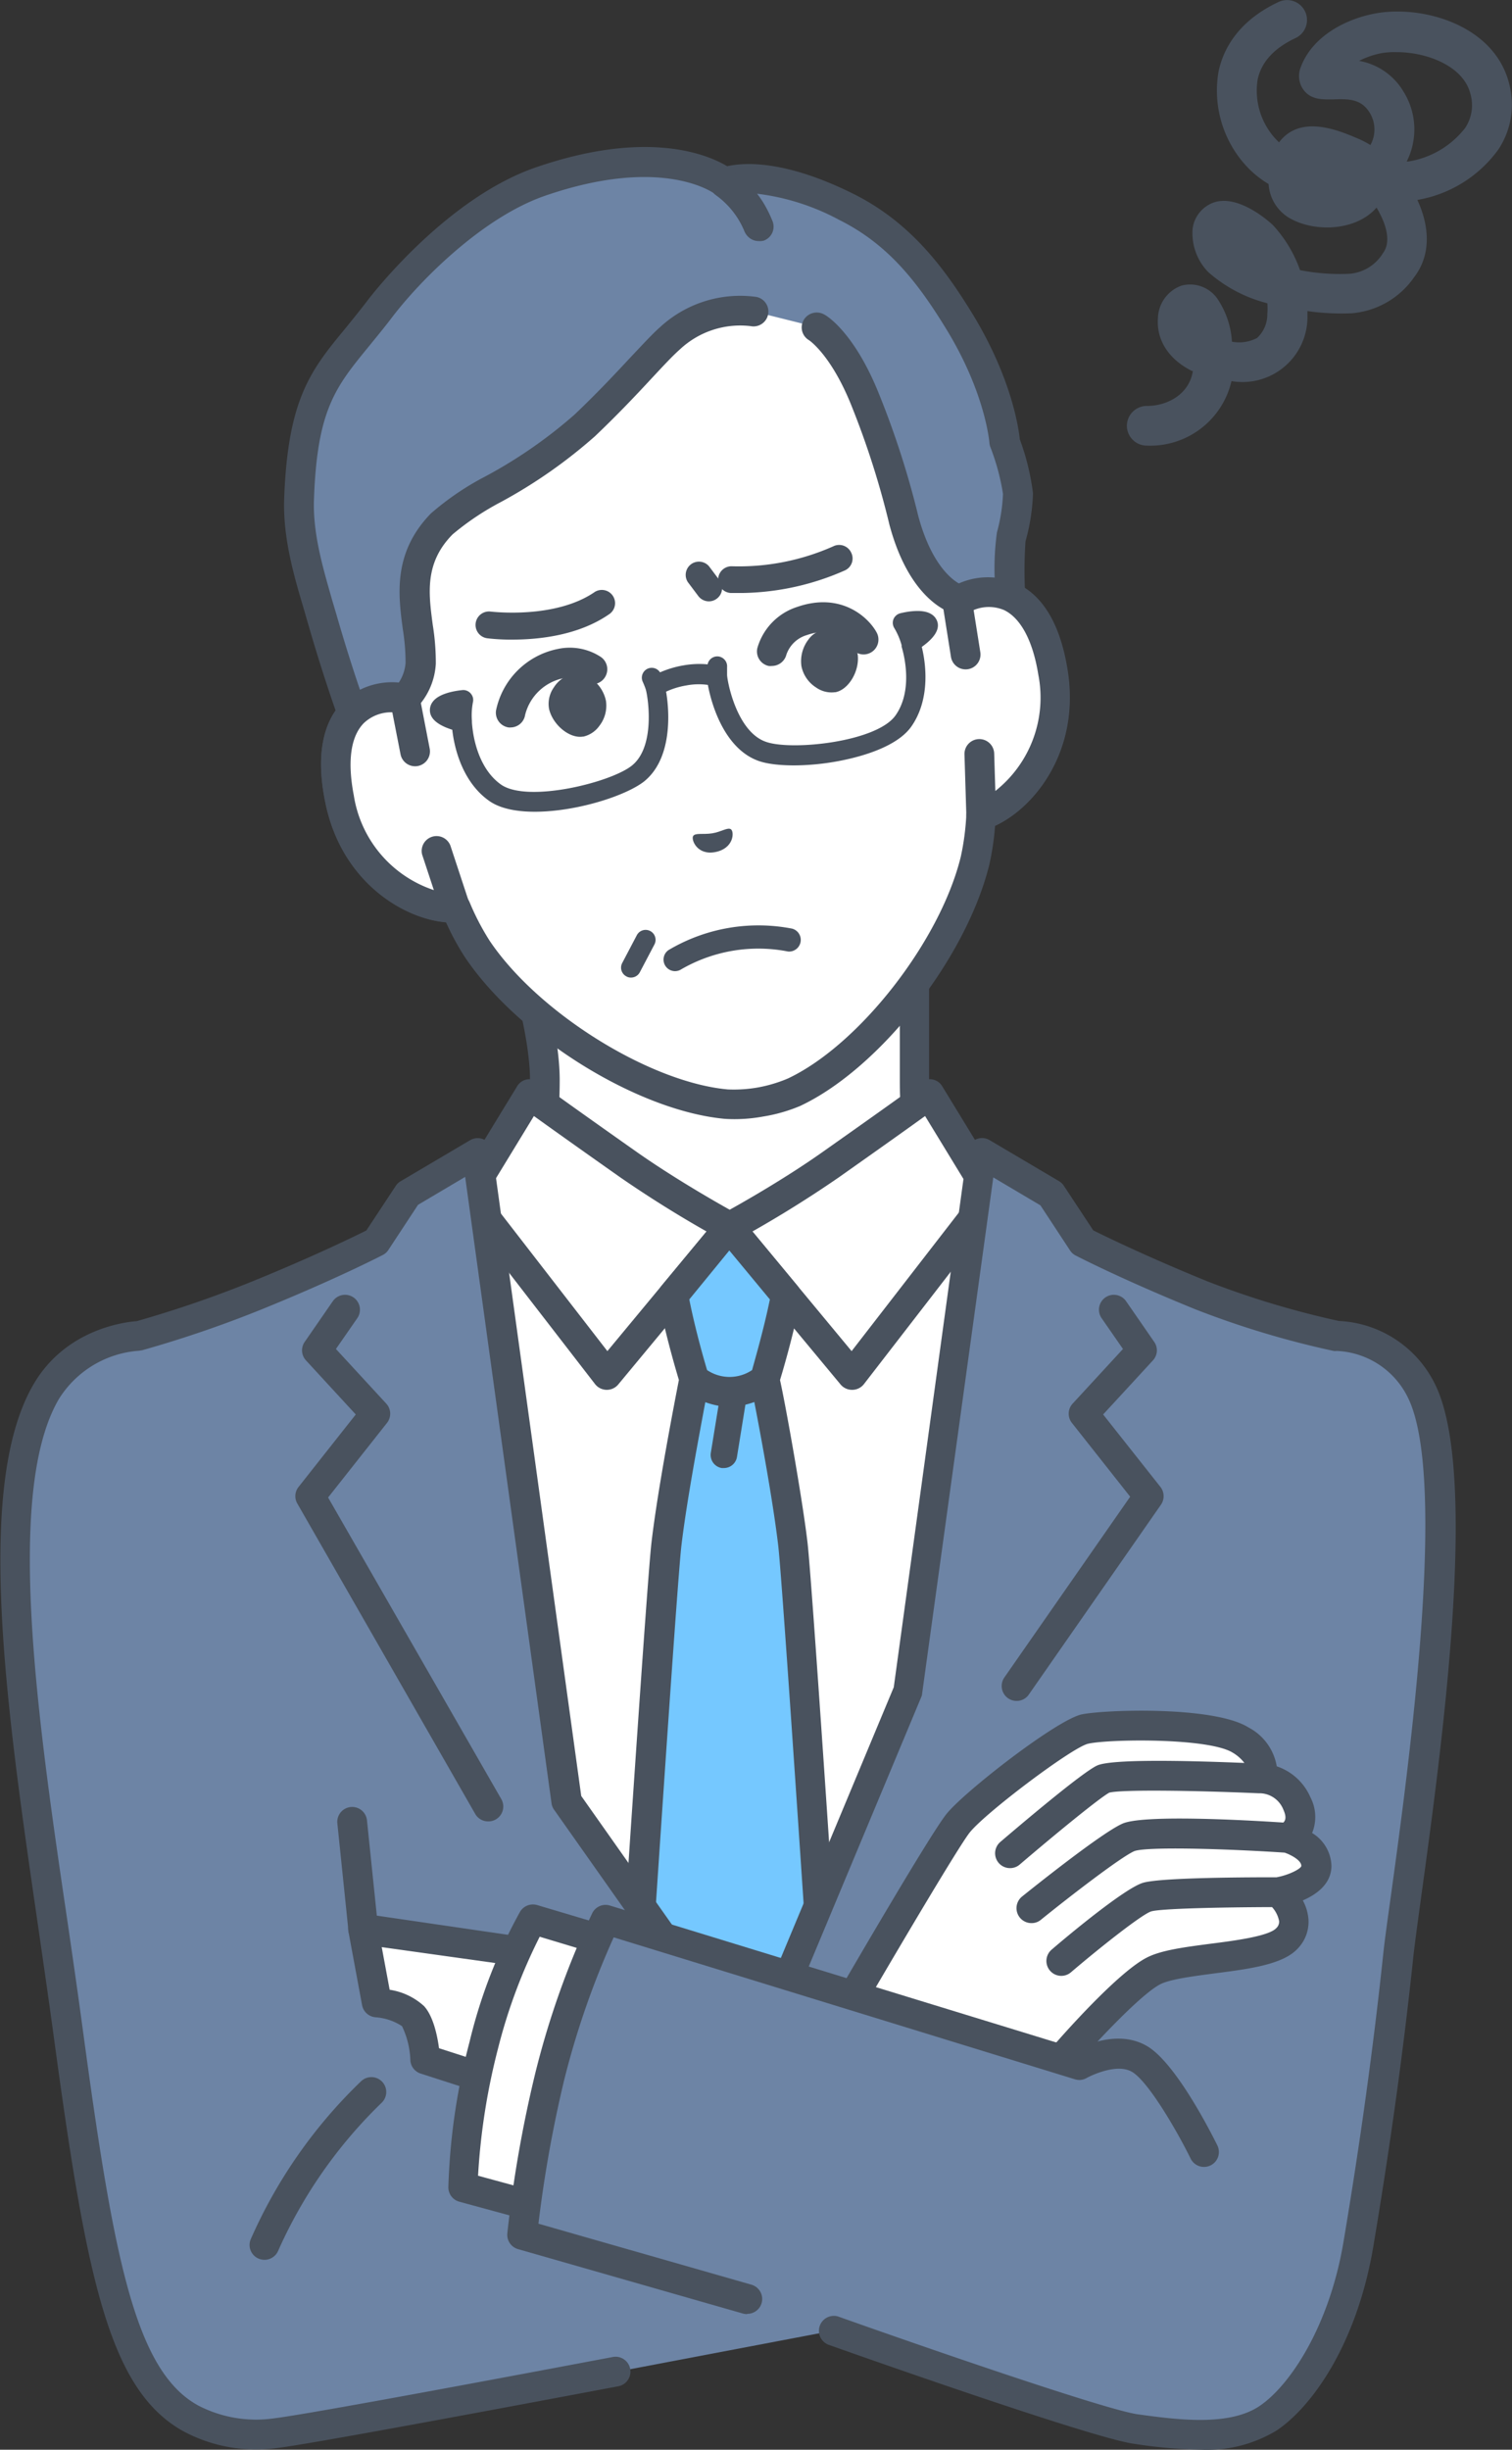
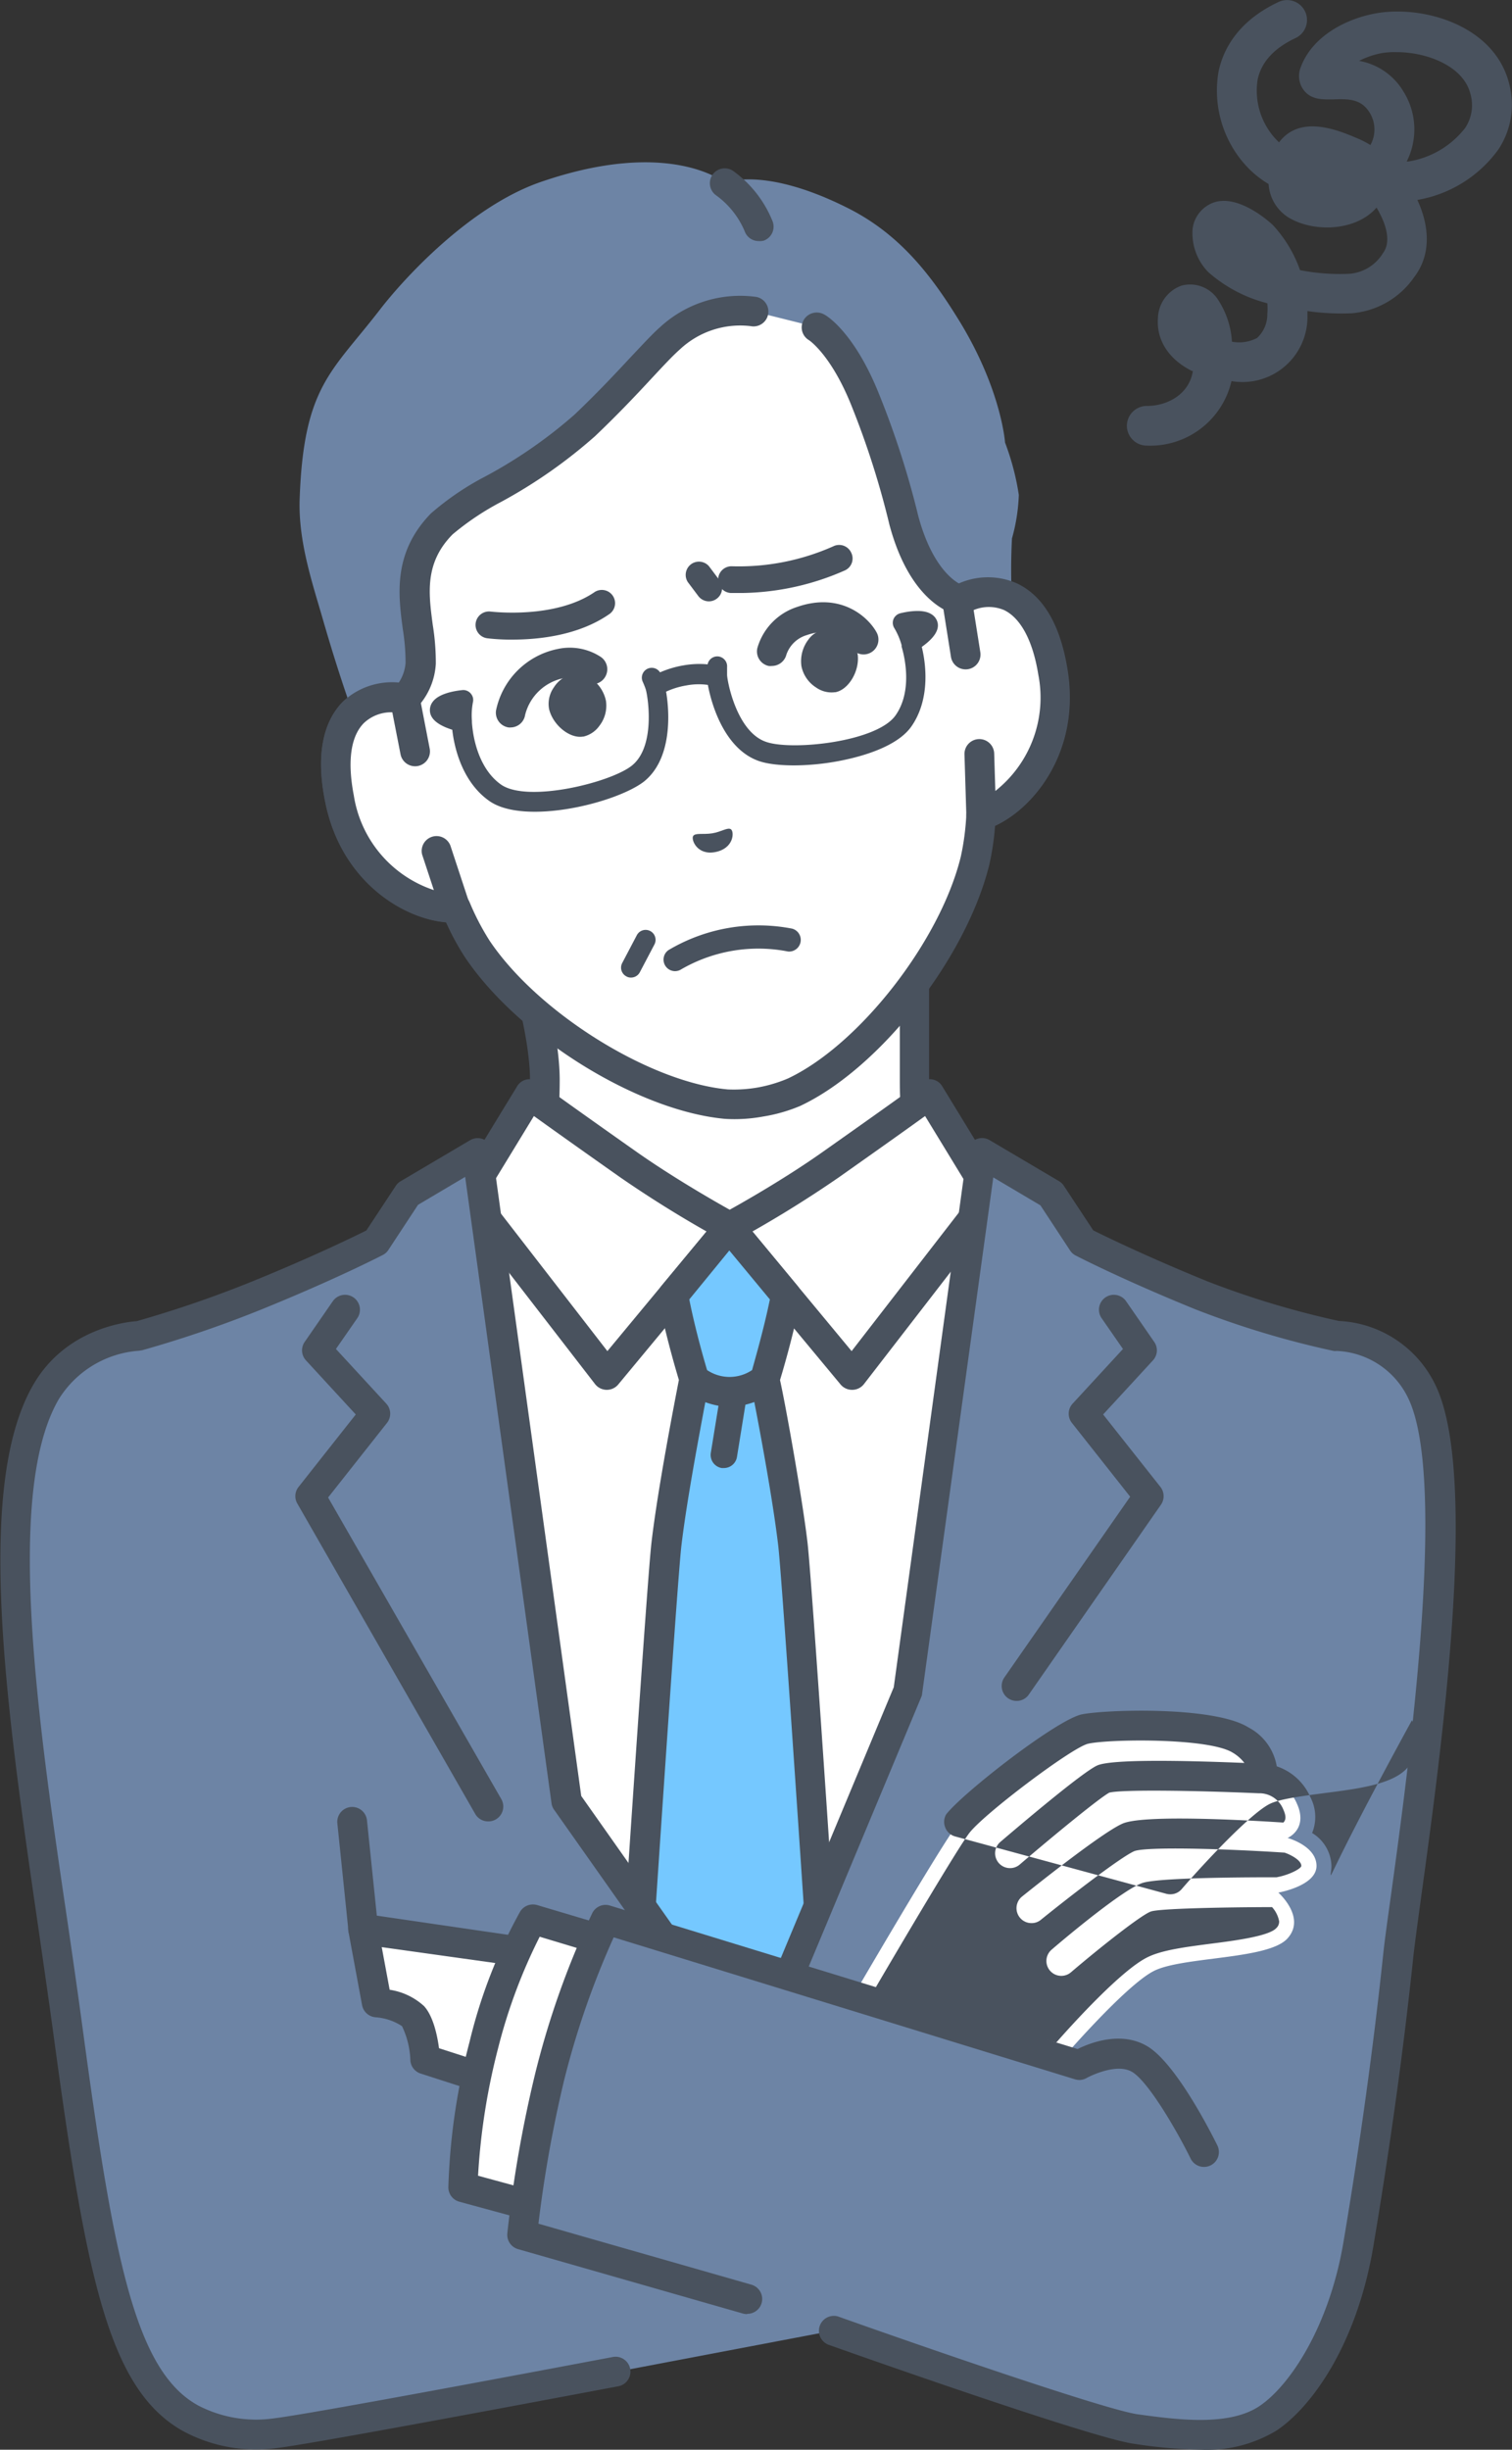
<svg xmlns="http://www.w3.org/2000/svg" width="170" height="275.3" viewBox="0 0 170 275.3">
  <rect x="0" y="0" width="170" height="275.3" fill="#333333" stroke="none" />
  <defs>
    <style>
			.cls-1{fill:#fff;}.cls-2{fill:#49525e;}.cls-3{fill:#75c8ff;}.cls-4{fill:#6d84a5;}
		</style>
  </defs>
  <g id="man">
    <path class="cls-1" d="M723.93,1715.88c-4-4.18-6.12-7.71-6.12-16.4v-17.17L697,1693.47l-24.51-11.16s3.72,10.46,3.72,17.17c0,8.69-2.15,12.22-6.12,16.4-3.17,3.35-17.84,11.43-17.84,11.43l29.34,27.82h30.82l29.34-27.82S727.1,1719.23,723.93,1715.88Z" transform="translate(-615 -1578.04)" />
    <path class="cls-2" d="M712.43,1756.81a1.67,1.67,0,0,1-1.15-2.89L739,1727.66c-4.26-2.4-13.61-7.84-16.25-10.63-4.37-4.6-6.58-8.58-6.58-17.55v-14.37l-18.33,9.83a1.64,1.64,0,0,1-1.48,0l-21.06-9.58c1.12,3.74,2.63,9.62,2.63,14.07,0,9-2.21,13-6.57,17.55-2.64,2.79-12,8.23-16.25,10.63l27.68,26.26a1.67,1.67,0,1,1-2.3,2.43l-29.34-27.83a1.68,1.68,0,0,1-.51-1.42,1.7,1.7,0,0,1,.86-1.26c4-2.21,15-8.52,17.43-11.11,3.91-4.13,5.66-7.31,5.66-15.25,0-6.34-3.59-16.5-3.62-16.61a1.67,1.67,0,0,1,2.27-2.08L697,1691.6,717,1680.84a1.67,1.67,0,0,1,2.46,1.47v17.17c0,7.94,1.75,11.12,5.66,15.25,2.46,2.59,13.42,8.9,17.43,11.11a1.7,1.7,0,0,1,.86,1.26,1.65,1.65,0,0,1-.51,1.42l-29.34,27.83A1.65,1.65,0,0,1,712.43,1756.81Z" transform="translate(-615 -1578.04)" />
    <path class="cls-1" d="M666.52,1711.7l2.56-1.7,5.47-9s1.78,1.34,11.16,8a128.06,128.06,0,0,0,11.31,7h0a128.06,128.06,0,0,0,11.31-7c9.38-6.61,11.16-8,11.16-8l5.47,9,2.56,1.7,4.23,4.17L725,1754.25l-15.47,70H684.55l-15.47-70-6.79-38.38Z" transform="translate(-615 -1578.04)" />
    <path class="cls-2" d="M709.49,1825.87H684.55a1.68,1.68,0,0,1-1.63-1.31l-15.47-70s0,0,0-.07l-6.79-38.38a1.68,1.68,0,0,1,.47-1.48l4.24-4.17a1.64,1.64,0,0,1,.25-.21l2.25-1.49,5.27-8.64a1.61,1.61,0,0,1,1.11-.77,1.68,1.68,0,0,1,1.32.3s1.91,1.43,11.12,7.92c4,2.8,8.54,5.41,10.35,6.42,1.81-1,6.38-3.62,10.35-6.42,9.21-6.49,11.1-7.91,11.12-7.92a1.68,1.68,0,0,1,1.32-.3,1.61,1.61,0,0,1,1.11.77l5.28,8.64,2.24,1.49a1.27,1.27,0,0,1,.25.21l4.24,4.17a1.66,1.66,0,0,1,.47,1.48l-6.79,38.38s0,0,0,.07l-15.47,70A1.68,1.68,0,0,1,709.49,1825.87Zm-23.59-3.35h22.24l15.18-68.6,6.63-37.48-3.49-3.44-2.43-1.61a1.66,1.66,0,0,1-.5-.52l-4.52-7.41c-1.49,1.08-4.37,3.13-9.71,6.9a131,131,0,0,1-11.49,7.07,1.7,1.7,0,0,1-1.58,0,129.94,129.94,0,0,1-11.48-7.07c-5.35-3.77-8.22-5.82-9.72-6.9l-4.52,7.41a1.66,1.66,0,0,1-.5.52l-2.43,1.61-3.49,3.44,6.63,37.48Z" transform="translate(-615 -1578.04)" />
    <path class="cls-2" d="M710.8,1734.23a1.68,1.68,0,0,1-1.29-.6L697,1718.57l-12.49,15.06a1.67,1.67,0,0,1-1.32.6,1.68,1.68,0,0,1-1.29-.65l-16-20.7a1.67,1.67,0,0,1,2.64-2.05l14.75,19.05,12.44-15a1.67,1.67,0,0,1,2.58,0l12.44,15,14.75-19.05a1.67,1.67,0,0,1,2.64,2.05l-16,20.7a1.67,1.67,0,0,1-1.29.65Z" transform="translate(-615 -1578.04)" />
    <path class="cls-3" d="M704.13,1751.57c-.81-6.88-3.14-18.54-3.14-18.54s1.53-4.92,2.39-9.42l-6.29-7.58L697,1716l-.07.08-6.29,7.58c.86,4.5,2.4,9.42,2.4,9.42s-2.34,11.66-3.15,18.54c-.47,4-2.86,39.92-4.79,69.32-1.39,21.2,25.19,21.21,23.8,0C707,1791.5,704.6,1755.57,704.13,1751.57Z" transform="translate(-615 -1578.04)" />
    <path class="cls-2" d="M710.59,1820.79c-1.93-29.44-4.33-65.38-4.8-69.41-.54-4.64-2.4-15.15-3.09-18.25.39-1.27,1.58-5.35,2.32-9.2a1.71,1.71,0,0,0-.35-1.38l-6.29-7.59-.06-.07-.08-.08a1.66,1.66,0,0,0-1.22-.53h0a1.67,1.67,0,0,0-1.22.53l-.08.08-.06.07-6.29,7.59a1.71,1.71,0,0,0-.35,1.38c.73,3.83,1.92,7.9,2.31,9.19-.42,2.17-2.36,12.1-3.08,18.26-.47,4-2.87,40-4.8,69.4-.46,7.11,2,12.88,6.9,15.82a12.79,12.79,0,0,0,13.35,0C708.54,1833.66,711.06,1827.9,710.59,1820.79ZM697,1718.57l4.56,5.5c-.67,3.28-1.65,6.66-2,7.94a4.54,4.54,0,0,1-5.06,0c-.38-1.27-1.35-4.66-2-7.94ZM702,1833.74a9.49,9.49,0,0,1-9.88,0c-3.74-2.27-5.67-6.92-5.29-12.74,2.76-42.16,4.42-66.1,4.78-69.23.59-5,2-12.44,2.69-16.15a9.33,9.33,0,0,0,1.48.4l-.86,5.29a1.49,1.49,0,0,0,1.23,1.71l.24,0a1.49,1.49,0,0,0,1.47-1.25l.95-5.87a8.61,8.61,0,0,0,1-.3c.72,3.71,2.11,11.21,2.69,16.15h0c.36,3.13,2,27.07,4.78,69.24C707.63,1826.83,705.71,1831.47,702,1833.74Z" transform="translate(-615 -1578.04)" />
    <path class="cls-4" d="M765.29,1728.18a101.6,101.6,0,0,1-15.24-4.58c-8.28-3.37-13.33-6-13.33-6l-3.55-5.41-7.81-4.61-8.29,60.48L697,1816.13l-4.25-15.74-14-19.91-10.05-72.88-7.81,4.61-3.55,5.41s-5.05,2.61-13.33,6a129.56,129.56,0,0,1-13.38,4.58h0s-6.89.2-10.44,6.28c-7.49,12.84-1.12,45.57,2.43,71.78s5.95,39.19,13.76,43.57h0a15.46,15.46,0,0,0,9.63,1.68c3.49-.42,22.13-3.88,38.18-6.9l24.48-4.65S738,1850.37,742.7,1851s10.86,1.47,14.84-1.19,8.51-9.76,10.16-19.54c2.2-13.07,3.58-23.82,4.49-32.45s8.27-51.75,2.65-63.38A11.05,11.05,0,0,0,765.29,1728.18Z" transform="translate(-615 -1578.04)" />
    <path class="cls-2" d="M749.93,1853.34a54.56,54.56,0,0,1-7.46-.67c-4.83-.66-33.18-10.72-34.38-11.15a1.68,1.68,0,0,1,1.12-3.16c8.11,2.89,30,10.49,33.71,11,4.31.59,10.22,1.4,13.68-.92s7.86-9,9.45-18.43c1.89-11.23,3.39-22.11,4.47-32.35.15-1.45.48-3.82.9-6.83,1.91-13.88,6.38-46.39,1.92-55.64a9.34,9.34,0,0,0-8.05-5.33,1.32,1.32,0,0,1-.34,0,101.81,101.81,0,0,1-15.53-4.67c-8.26-3.36-13.26-5.94-13.47-6.05a1.62,1.62,0,0,1-.63-.56l-3.34-5.08-5.3-3.14-8,58a1.19,1.19,0,0,1-.11.42l-20.05,48a1.65,1.65,0,0,1-1.54,1c-1.28,0-1.56-1-1.8-1.91l-4-14.77-13.88-19.68a1.61,1.61,0,0,1-.29-.73l-9.71-70.39-5.3,3.14-3.34,5.08a1.62,1.62,0,0,1-.63.56c-.21.11-5.21,2.69-13.47,6.05a130.08,130.08,0,0,1-13.57,4.65l-.38.06a11.56,11.56,0,0,0-9,5.44c-6.1,10.46-2.36,36.17,1,58.85.6,4.12,1.16,8,1.68,11.86,3.49,25.82,5.9,38.41,12.92,42.34l.09.05a14.15,14.15,0,0,0,8.53,1.43c2.76-.33,15.93-2.71,38.07-6.89a1.67,1.67,0,1,1,.62,3.29c-15.49,2.92-34.71,6.49-38.28,6.93a17.3,17.3,0,0,1-10.69-1.91c-8.35-4.7-10.85-17.27-14.57-44.79-.52-3.83-1.09-7.71-1.68-11.83-3.55-24.36-7.22-49.55-.53-61,3.63-6.23,10.29-7,11.61-7.1a127.89,127.89,0,0,0,13-4.47c6.83-2.78,11.49-5.06,12.81-5.72l3.3-5a1.64,1.64,0,0,1,.55-.53l7.81-4.61a1.66,1.66,0,0,1,2.5,1.21l10,72.48,13.81,19.58a1.72,1.72,0,0,1,.25.53l3,11,18.08-43.33,8.27-60.27a1.64,1.64,0,0,1,.93-1.28,1.67,1.67,0,0,1,1.58.07l7.8,4.61a1.64,1.64,0,0,1,.55.53l3.3,5c1.32.66,6,2.94,12.81,5.72a99.53,99.53,0,0,0,14.8,4.46,12.7,12.7,0,0,1,10.87,7.22c4.91,10.17.66,41-1.62,57.56-.41,3-.73,5.33-.88,6.72-1.08,10.3-2.6,21.26-4.5,32.55-1.88,11.11-7,18.07-10.88,20.65A15.17,15.17,0,0,1,749.93,1853.34Z" transform="translate(-615 -1578.04)" />
    <path class="cls-2" d="M729.34,1769.19a1.7,1.7,0,0,1-1-.3,1.68,1.68,0,0,1-.42-2.33l14.15-20.32-6.55-8.29a1.67,1.67,0,0,1,.08-2.17l5.66-6.14-2.4-3.46a1.67,1.67,0,1,1,2.75-1.91l3.16,4.57a1.66,1.66,0,0,1-.14,2.08l-5.6,6.08,6.44,8.14a1.68,1.68,0,0,1,.06,2l-14.86,21.34A1.65,1.65,0,0,1,729.34,1769.19Z" transform="translate(-615 -1578.04)" />
    <path class="cls-2" d="M669.88,1782.73a1.67,1.67,0,0,1-1.45-.84l-20-34.88a1.66,1.66,0,0,1,.14-1.87L655,1737l-5.6-6.08a1.66,1.66,0,0,1-.14-2.08l3.16-4.57a1.67,1.67,0,1,1,2.75,1.91l-2.4,3.46,5.66,6.14a1.67,1.67,0,0,1,.08,2.17l-6.62,8.38,19.47,33.89a1.67,1.67,0,0,1-.62,2.29A1.64,1.64,0,0,1,669.88,1782.73Z" transform="translate(-615 -1578.04)" />
    <path class="cls-2" d="M655.84,1796.55a1.68,1.68,0,0,1-1.66-1.5l-1.25-12.1a1.67,1.67,0,0,1,3.33-.34l1.25,12.09a1.67,1.67,0,0,1-1.49,1.84Z" transform="translate(-615 -1578.04)" />
-     <path class="cls-2" d="M644.73,1832a1.75,1.75,0,0,1-.62-.12,1.67,1.67,0,0,1-.93-2.17,55.66,55.66,0,0,1,12.42-17.78,1.67,1.67,0,1,1,2.31,2.42,53.14,53.14,0,0,0-11.62,16.6A1.68,1.68,0,0,1,644.73,1832Z" transform="translate(-615 -1578.04)" />
    <path class="cls-1" d="M675.47,1797.63l-4,14.63-8.63-2.78s-.27-3.66-1.37-4.87-4.06-1.48-4.06-1.48l-1.53-8.25Z" transform="translate(-615 -1578.04)" />
    <path class="cls-2" d="M671.44,1813.93a1.81,1.81,0,0,1-.51-.08l-8.63-2.78a1.67,1.67,0,0,1-1.16-1.47,9.61,9.61,0,0,0-.94-3.86,6.25,6.25,0,0,0-3-1,1.68,1.68,0,0,1-1.49-1.36l-1.53-8.25a1.68,1.68,0,0,1,1.88-2L675.7,1796a1.66,1.66,0,0,1,1.17.73,1.7,1.7,0,0,1,.21,1.37l-4,14.62a1.67,1.67,0,0,1-.81,1A1.72,1.72,0,0,1,671.44,1813.93Zm-7.08-5.71,5.93,1.91,3.06-11.11-15.43-2.16.89,4.79a7.33,7.33,0,0,1,3.87,1.84C663.71,1804.62,664.17,1806.79,664.36,1808.22Z" transform="translate(-615 -1578.04)" />
    <path class="cls-1" d="M710.55,1803s10.33-17.74,12.15-20,11.9-10.09,14.27-10.64,14.18-.85,17.51,1.24,2.26,4.33,2.26,4.33a4.61,4.61,0,0,1,4.08,2.81c1.29,2.86-1.05,3.85-1.05,3.85s3.25.88,3.25,3.14-4.29,3-4.29,3,3.19,2.81,1,5.18-11.79,2-15,3.63-10.41,10-10.41,10Z" transform="translate(-615 -1578.04)" />
-     <path class="cls-2" d="M764.7,1787.71a4.47,4.47,0,0,0-2.18-3.68,1.54,1.54,0,0,0,.08-.19,4.77,4.77,0,0,0-.26-3.81,6.3,6.3,0,0,0-3.79-3.49,6.07,6.07,0,0,0-3.18-4.37c-3.88-2.44-16.27-2-18.78-1.46-2.88.67-13.27,8.76-15.21,11.23s-11.21,18.42-12.27,20.25a1.68,1.68,0,0,0-.1,1.48,1.65,1.65,0,0,0,1.11,1l23.76,6.45a1.7,1.7,0,0,0,.44.05,1.65,1.65,0,0,0,1.27-.58c2.71-3.14,7.79-8.52,9.89-9.57,1.12-.56,3.62-.88,6-1.2,4-.51,7.76-1,9.42-2.79a4.33,4.33,0,0,0,1.22-3.22,5.27,5.27,0,0,0-.64-2.2C763.05,1790.93,764.7,1789.74,764.7,1787.71Zm-6.13,1.3c-2.49,0-13,0-15.06.62s-8.41,5.91-10.28,7.52a1.67,1.67,0,1,0,2.19,2.53c3.52-3,8-6.51,9-6.83s7.6-.47,13.6-.49a3.24,3.24,0,0,1,.8,1.6,1,1,0,0,1-.33.77c-.84.91-4.79,1.42-7.4,1.75-2.82.37-5.48.71-7.1,1.53-2.9,1.44-8.26,7.33-10.24,9.58L713.1,1802c3.38-5.77,9.64-16.36,10.91-18,1.75-2.22,11.59-9.63,13.34-10,2.25-.52,13.5-.69,16.24,1a4.54,4.54,0,0,1,1.32,1.16c-7.09-.29-15-.43-16.56.29-1.72.8-8.76,6.78-10.88,8.59a1.67,1.67,0,0,0,1.09,2.94,1.65,1.65,0,0,0,1.09-.4c4.19-3.58,9.05-7.54,10.07-8.08,1.36-.36,9.54-.25,16.8.07h.23a2.9,2.9,0,0,1,2.54,1.83c.31.68.32,1.16,0,1.46-4.28-.28-15.69-.91-18.06.11s-10.4,7.47-11.3,8.19a1.68,1.68,0,0,0,1.06,3,1.62,1.62,0,0,0,1.05-.38c3.25-2.63,9-7.06,10.5-7.71,1.32-.5,9.75-.3,16.89.17.71.24,1.88.86,1.88,1.48C761.35,1788,760,1788.74,758.57,1789Z" transform="translate(-615 -1578.04)" />
+     <path class="cls-2" d="M764.7,1787.71a4.47,4.47,0,0,0-2.18-3.68,1.54,1.54,0,0,0,.08-.19,4.77,4.77,0,0,0-.26-3.81,6.3,6.3,0,0,0-3.79-3.49,6.07,6.07,0,0,0-3.18-4.37c-3.88-2.44-16.27-2-18.78-1.46-2.88.67-13.27,8.76-15.21,11.23a1.68,1.68,0,0,0-.1,1.48,1.65,1.65,0,0,0,1.11,1l23.76,6.45a1.7,1.7,0,0,0,.44.05,1.65,1.65,0,0,0,1.27-.58c2.71-3.14,7.79-8.52,9.89-9.57,1.12-.56,3.62-.88,6-1.2,4-.51,7.76-1,9.42-2.79a4.33,4.33,0,0,0,1.22-3.22,5.27,5.27,0,0,0-.64-2.2C763.05,1790.93,764.7,1789.74,764.7,1787.71Zm-6.13,1.3c-2.49,0-13,0-15.06.62s-8.41,5.91-10.28,7.52a1.67,1.67,0,1,0,2.19,2.53c3.52-3,8-6.51,9-6.83s7.6-.47,13.6-.49a3.24,3.24,0,0,1,.8,1.6,1,1,0,0,1-.33.77c-.84.91-4.79,1.42-7.4,1.75-2.82.37-5.48.71-7.1,1.53-2.9,1.44-8.26,7.33-10.24,9.58L713.1,1802c3.38-5.77,9.64-16.36,10.91-18,1.75-2.22,11.59-9.63,13.34-10,2.25-.52,13.5-.69,16.24,1a4.54,4.54,0,0,1,1.32,1.16c-7.09-.29-15-.43-16.56.29-1.72.8-8.76,6.78-10.88,8.59a1.67,1.67,0,0,0,1.09,2.94,1.65,1.65,0,0,0,1.09-.4c4.19-3.58,9.05-7.54,10.07-8.08,1.36-.36,9.54-.25,16.8.07h.23a2.9,2.9,0,0,1,2.54,1.83c.31.68.32,1.16,0,1.46-4.28-.28-15.69-.91-18.06.11s-10.4,7.47-11.3,8.19a1.68,1.68,0,0,0,1.06,3,1.62,1.62,0,0,0,1.05-.38c3.25-2.63,9-7.06,10.5-7.71,1.32-.5,9.75-.3,16.89.17.71.24,1.88.86,1.88,1.48C761.35,1788,760,1788.74,758.57,1789Z" transform="translate(-615 -1578.04)" />
    <path class="cls-1" d="M669.41,1807.93a71.65,71.65,0,0,0-2.33,15.93l11.47,3.11,7.61-29.89-11.25-3.34A56.91,56.91,0,0,0,669.41,1807.93Z" transform="translate(-615 -1578.04)" />
    <path class="cls-2" d="M678.55,1828.65a1.72,1.72,0,0,1-.44-.06l-11.46-3.12a1.67,1.67,0,0,1-1.24-1.61,72.15,72.15,0,0,1,2.38-16.34,58,58,0,0,1,5.69-14.65,1.69,1.69,0,0,1,1.91-.74l11.24,3.35a1.67,1.67,0,1,1-1,3.21l-9.95-3a60.78,60.78,0,0,0-4.7,12.62,73.54,73.54,0,0,0-2.23,14.24l10.19,2.77a1.67,1.67,0,0,1-.44,3.29Z" transform="translate(-615 -1578.04)" />
    <path class="cls-4" d="M743.2,1809.4c-2.92-1.76-6.83.67-6.83.67l-53.24-16.33a94.53,94.53,0,0,0-6.28,17.65,139.72,139.72,0,0,0-3.1,17.8l25.29,7.24,51.36-16.6S746.12,1811.17,743.2,1809.4Z" transform="translate(-615 -1578.04)" />
    <path class="cls-2" d="M699,1838.1a1.82,1.82,0,0,1-.46-.06l-25.29-7.24a1.67,1.67,0,0,1-1.21-1.76,139.8,139.8,0,0,1,3.14-18,95.52,95.52,0,0,1,6.41-18,1.67,1.67,0,0,1,2-.85l52.57,16.12c1.46-.72,4.94-2.06,7.87-.29,3.18,1.92,7.09,9.6,7.84,11.12a1.67,1.67,0,0,1-3,1.49c-1.57-3.19-4.75-8.64-6.57-9.74s-5.05.63-5.08.65a1.65,1.65,0,0,1-1.37.17L684,1795.76a95,95,0,0,0-5.56,16,141.71,141.71,0,0,0-2.9,16.18l23.93,6.85a1.67,1.67,0,0,1-.46,3.28Z" transform="translate(-615 -1578.04)" />
    <g id="譁ｰ隕上す繝ｳ繝懊Ν_8" data-name="譁ｰ隕上す繝ｳ繝懊Ν 8">
      <path class="cls-1" d="M722.62,1645.58l-2.81-16a28,28,0,0,0-5.69-12.58c-5.6-7-16.06-16.26-30.81-13.72l-.26,0c-14.73,2.67-21.39,15-24.26,23.43a27.76,27.76,0,0,0-1,13.77l2.82,16c-3.67-.69-9.32,1.17-7.38,11.21,1.71,8.89,9,12.52,13.07,12.32a30.38,30.38,0,0,0,2.38,4.58c5.75,8.58,18.64,16.63,28,17.48a16.69,16.69,0,0,0,3.88-.25,17,17,0,0,0,3.74-1.09c8.53-4,17.9-16,20.36-26a29.7,29.7,0,0,0,.67-5.12c3.87-1.19,9.5-7.11,8.07-16C731.78,1643.49,725.83,1643.67,722.62,1645.58Z" transform="translate(-615 -1578.04)" />
      <path class="cls-2" d="M700.84,1703.51a17.72,17.72,0,0,1-4.31.27c-9.87-.89-23.28-9.24-29.29-18.22a29.35,29.35,0,0,1-2.09-3.86c-4.89-.42-11.88-4.67-13.61-13.65-1-5-.29-8.79,2-11.13a7.71,7.71,0,0,1,5-2.18l-2.45-13.89a29.5,29.5,0,0,1,1.1-14.6c2.7-7.93,9.6-21.66,25.55-24.54l.14,0,.13,0c16-2.75,27.16,7.79,32.4,14.32a29.5,29.5,0,0,1,6,13.34l2.45,13.89a7.67,7.67,0,0,1,5.41.36c3,1.4,4.92,4.68,5.73,9.75,1.45,9-3.67,15.42-8.12,17.48a30.09,30.09,0,0,1-.64,4.33c-2.58,10.52-12.33,22.95-21.28,27.15A18,18,0,0,1,700.84,1703.51Zm-42.64-45.36a4.16,4.16,0,0,0-2.25,1.13c-1.48,1.49-1.87,4.3-1.13,8.13,1.56,8.08,8.16,11.13,11.34,11a1.68,1.68,0,0,1,1.63,1,28.25,28.25,0,0,0,2.24,4.32c5.43,8.11,18,15.94,26.79,16.74a15.53,15.53,0,0,0,3.44-.23,15.76,15.76,0,0,0,3.33-1c8-3.77,17.1-15.41,19.43-24.9a28.16,28.16,0,0,0,.63-4.81,1.68,1.68,0,0,1,1.18-1.51c3-.94,8.2-6.06,6.91-14.18-.62-3.85-2-6.36-3.85-7.25a4.88,4.88,0,0,0-4.41.42,1.68,1.68,0,0,1-2.51-1.15l-2.81-16a26.28,26.28,0,0,0-5.35-11.82c-5.84-7.28-15.65-15.46-29.22-13.12h-.12l-.13,0c-13.54,2.45-20,13.49-23,22.32a26.3,26.3,0,0,0-1,12.94l2.82,16a1.68,1.68,0,0,1-2,1.94A5.75,5.75,0,0,0,658.2,1658.15Z" transform="translate(-615 -1578.04)" />
    </g>
    <path class="cls-4" d="M728,1627.77s-.38-5.79-5-13.44c-3.13-5.12-6.69-9.93-12.76-12.95-9.44-4.72-13.72-2.79-13.72-2.79s-6.12-5.13-20.72-.1c-8,2.76-15.42,10.88-18.11,14.38-5.4,7-8.56,8.57-9,21.29-.16,4.77,1.47,9.52,2.59,13.41,1.87,6.49,3.41,10.65,3.41,10.65a5.56,5.56,0,0,1,2.65-1.58,9.61,9.61,0,0,1,3.26-.12,6.22,6.22,0,0,0,1.74-3.94c.18-4.79-2.75-10.4,2.37-15.66,2.67-2.75,10.54-5.82,16.06-11.07,4.81-4.58,7.61-8,9.59-9.81a11.62,11.62,0,0,1,9.38-3l7.13,1.78s2.87,1.67,5.48,8.22a98.08,98.08,0,0,1,4.34,13.52c2.15,7.93,6.12,8.88,6.12,8.88a6.8,6.8,0,0,1,3.39-.89,4.47,4.47,0,0,1,2.58,1,66.79,66.79,0,0,1,0-7,20.62,20.62,0,0,0,.77-4.89A28.68,28.68,0,0,0,728,1627.77Z" transform="translate(-615 -1578.04)" />
    <path class="cls-1" d="M722.62,1645.58l1,6,1.54,11.22.21,6.86c3.87-1.19,9.5-7.11,8.07-16C731.78,1643.49,725.83,1643.67,722.62,1645.58Z" transform="translate(-615 -1578.04)" />
    <path class="cls-2" d="M725.61,1671.28a1.63,1.63,0,0,1-1.26-.29,1.65,1.65,0,0,1-.7-1.31l-.21-6.86a1.67,1.67,0,1,1,3.34-.1l.13,4.21a13.37,13.37,0,0,0,4.83-13.08c-.62-3.85-2-6.36-3.85-7.25a4.41,4.41,0,0,0-3.42,0l.75,4.73a1.67,1.67,0,1,1-3.3.53l-.95-6a1.67,1.67,0,0,1,.8-1.7,8.07,8.07,0,0,1,7.54-.57c3,1.4,4.92,4.68,5.73,9.75,1.57,9.8-4.58,16.48-9.23,17.91Z" transform="translate(-615 -1578.04)" />
    <path class="cls-1" d="M661.71,1662.46l-1.15-5.94c-3.67-.69-9.32,1.17-7.38,11.21,1.71,8.89,9,12.52,13.07,12.32l-2.15-6.52Z" transform="translate(-615 -1578.04)" />
    <path class="cls-2" d="M666.54,1681.7l-.21,0c-4.85.24-12.91-3.93-14.79-13.67-1-5-.29-8.79,2-11.13a8.1,8.1,0,0,1,7.29-2,1.68,1.68,0,0,1,1.33,1.32l1.15,5.94a1.67,1.67,0,1,1-3.28.63l-.92-4.7a4.45,4.45,0,0,0-3.2,1.21c-1.48,1.49-1.87,4.3-1.13,8.13a13.37,13.37,0,0,0,9,10.64l-1.32-4a1.67,1.67,0,0,1,3.18-1l2.15,6.52a1.7,1.7,0,0,1-.21,1.47A1.68,1.68,0,0,1,666.54,1681.7Z" transform="translate(-615 -1578.04)" />
    <path class="cls-2" d="M661.17,1657.67l.83-.24a7.81,7.81,0,0,0,2-4.79,26.4,26.4,0,0,0-.34-4.35c-.48-3.58-.93-7,2.23-10.2a30.4,30.4,0,0,1,5.44-3.64,56.47,56.47,0,0,0,10.57-7.39c2.71-2.58,4.78-4.79,6.44-6.58,1.28-1.37,2.29-2.46,3.11-3.18a9.91,9.91,0,0,1,7.94-2.61,1.67,1.67,0,1,0,.66-3.28,13.28,13.28,0,0,0-10.82,3.38c-.94.83-2,2-3.34,3.41-1.63,1.75-3.66,3.93-6.3,6.44a53.39,53.39,0,0,1-10,6.93,31.21,31.21,0,0,0-6.15,4.18c-4.29,4.42-3.66,9.16-3.15,13a23.56,23.56,0,0,1,.31,3.79,4.63,4.63,0,0,1-1.22,2.79,1.69,1.69,0,0,0-.41.61l-.25.64a4.53,4.53,0,0,1,2.25.41C661.33,1657.2,661.17,1657.67,661.17,1657.67Z" transform="translate(-615 -1578.04)" />
-     <path class="cls-2" d="M729.66,1627.41c-.13-1.27-.93-6.86-5.26-14-3.14-5.13-6.93-10.33-13.44-13.58-7.7-3.84-12.31-3.54-14.2-3.11-2.2-1.32-9-4.19-21.54.14-9.79,3.38-18,13.77-18.89,14.94s-1.63,2.06-2.38,3c-4,4.83-6.58,8-7,19.27-.15,4.46,1.11,8.72,2.23,12.48.14.5.29,1,.42,1.46,1.87,6.47,3.39,10.59,3.45,10.76a1.83,1.83,0,0,0,.48.69l.5.42a5.49,5.49,0,0,1,2.21-2.51l-.19-.17c-.43-1.18-1.73-4.91-3.23-10.12l-.44-1.48c-1-3.51-2.22-7.5-2.08-11.41.35-10.13,2.43-12.66,6.21-17.27.73-.9,1.57-1.91,2.45-3.06,3-4,10.12-11.33,17.32-13.82,13.35-4.6,19.06-.23,19.1-.2l.09.07,0,0a9.56,9.56,0,0,1,3.18,4,1.68,1.68,0,0,0,1.87,1.1l.25-.07a1.67,1.67,0,0,0,1-2.13,10.65,10.65,0,0,0-1.65-3,26.08,26.08,0,0,1,9.23,2.94c5.44,2.71,8.76,6.89,12.08,12.33,4.37,7.16,4.8,12.63,4.81,12.68a1.86,1.86,0,0,0,.09.47,25.48,25.48,0,0,1,1.44,5.31,19.21,19.21,0,0,1-.68,4.33,30,30,0,0,0-.18,6.46,6.22,6.22,0,0,1,3.39,1.07,47.67,47.67,0,0,1,0-6.52,22.09,22.09,0,0,0,.84-5.43A27,27,0,0,0,729.66,1627.41Z" transform="translate(-615 -1578.04)" />
    <path class="cls-2" d="M723.61,1645.93a5,5,0,0,1,1.3-1l-1.13-.86a1.28,1.28,0,0,0-.6-.28c-.28-.11-3.18-1.32-4.92-7.7a98.42,98.42,0,0,0-4.4-13.7c-2.74-6.88-5.84-8.84-6.18-9a1.7,1.7,0,0,0-2.31.6,1.66,1.66,0,0,0,.59,2.28s2.49,1.63,4.79,7.4A95.28,95.28,0,0,1,715,1637c2,7.49,5.69,9.47,7,9.94h.86A4,4,0,0,1,723.61,1645.93Z" transform="translate(-615 -1578.04)" />
    <path class="cls-2" d="M720.43,1648.07a1.53,1.53,0,0,0-.7-1c-.94-.61-2.6-.33-3.51-.11a1.14,1.14,0,0,0-.77.68,1.12,1.12,0,0,0,.11,1,7.87,7.87,0,0,1,.81,1.9c0,.06,0,.11,0,.16.65,2.22.93,5.44-.67,7.72-2.08,3-11.62,4-14.54,3-3.32-1.1-4.39-6.8-4.41-7.53,0-.42,0-.86,0-.87a1.12,1.12,0,0,0-1-1.21,1.11,1.11,0,0,0-1.19.89,10.28,10.28,0,0,0-2.74.12,11.43,11.43,0,0,0-2.61.78,1.11,1.11,0,0,0-1.93,1.09s.19.41.32.81c.23.7,1.17,6.42-1.57,8.59-2.41,1.91-11.73,4.2-14.7,2.12-2.28-1.61-3.12-4.74-3.27-7,0-.06,0-.11,0-.16a7.87,7.87,0,0,1,.11-2.08,1.09,1.09,0,0,0-.25-1,1.1,1.1,0,0,0-1-.37c-.93.1-2.59.4-3.26,1.3a1.54,1.54,0,0,0-.3,1.22c.14.81,1,1.46,2.49,1.93.32,2.79,1.49,6.13,4.16,8,2,1.41,5.64,1.45,9.13.84s6.74-1.85,8.24-3c3.23-2.56,2.91-7.85,2.51-10.12a8.87,8.87,0,0,1,2.28-.7,7.45,7.45,0,0,1,2.42-.06c.42,2.3,1.93,7.29,5.81,8.58,1.8.6,5.33.64,8.78,0s6.88-1.89,8.29-3.91c1.87-2.67,1.83-6.21,1.17-8.94C720,1649.77,720.58,1648.88,720.43,1648.07Z" transform="translate(-615 -1578.04)" />
    <path class="cls-2" d="M685.94,1687.9a1,1,0,0,1-.51-.13,1.11,1.11,0,0,1-.47-1.51l1.63-3.1a1.11,1.11,0,0,1,2,1l-1.63,3.1A1.12,1.12,0,0,1,685.94,1687.9Z" transform="translate(-615 -1578.04)" />
    <path class="cls-2" d="M692.93,1672c.23-.39,1.1-.15,2.14-.31s1.77-.73,2.13-.44.32,2.12-1.75,2.54S692.69,1672.4,692.93,1672Z" transform="translate(-615 -1578.04)" />
    <path class="cls-2" d="M710.05,1649.52a3.47,3.47,0,0,0-2.48-.69,2.67,2.67,0,0,0-1.68,1.09,4,4,0,0,0-.78,3,3.71,3.71,0,0,0,1.66,2.39,3,3,0,0,0,2.1.52h.07c1.47-.29,2.71-2.36,2.5-4.19A3.17,3.17,0,0,0,710.05,1649.52Z" transform="translate(-615 -1578.04)" />
    <path class="cls-2" d="M677.28,1655.28a3.43,3.43,0,0,1,2.09-1.5,2.7,2.7,0,0,1,2,.45,4.06,4.06,0,0,1,1.76,2.57,3.69,3.69,0,0,1-.74,2.81,3.05,3.05,0,0,1-1.8,1.21h-.07c-1.48.23-3.35-1.3-3.78-3.08A3.2,3.2,0,0,1,677.28,1655.28Z" transform="translate(-615 -1578.04)" />
    <path class="cls-2" d="M690.92,1687.18a1.3,1.3,0,0,1-.74-2.38,19.82,19.82,0,0,1,13.88-2.4,1.31,1.31,0,0,1-.46,2.57,17.32,17.32,0,0,0-12,2A1.3,1.3,0,0,1,690.92,1687.18Z" transform="translate(-615 -1578.04)" />
    <path class="cls-2" d="M698.53,1644.68c-.46,0-.92,0-1.38,0a1.48,1.48,0,1,1,.19-3,26.11,26.11,0,0,0,11.36-2.25,1.49,1.49,0,0,1,2,.71,1.47,1.47,0,0,1-.7,2A29.45,29.45,0,0,1,698.53,1644.68Z" transform="translate(-615 -1578.04)" />
    <path class="cls-2" d="M701.78,1652.88a1.47,1.47,0,0,1-.36,0,1.67,1.67,0,0,1-1.27-2,6.82,6.82,0,0,1,4.47-4.63c4.9-1.71,8,1.13,8.94,2.86a1.67,1.67,0,1,1-2.93,1.61c-.24-.41-1.63-2.45-4.91-1.31a3.46,3.46,0,0,0-2.3,2.19A1.69,1.69,0,0,1,701.78,1652.88Z" transform="translate(-615 -1578.04)" />
    <path class="cls-2" d="M672.6,1649.92a22.59,22.59,0,0,1-2.81-.15,1.49,1.49,0,0,1,.38-3c.07,0,7.22.89,11.71-2.21a1.49,1.49,0,0,1,1.69,2.45C680.07,1649.48,675.5,1649.92,672.6,1649.92Z" transform="translate(-615 -1578.04)" />
    <path class="cls-2" d="M672.43,1659.79a1.1,1.1,0,0,1-.25,0,1.68,1.68,0,0,1-1.41-1.91,8.88,8.88,0,0,1,7-6.92,6.36,6.36,0,0,1,4.8.92,1.68,1.68,0,0,1,.4,2.34,1.66,1.66,0,0,1-2.31.41,3,3,0,0,0-2.12-.41,5.59,5.59,0,0,0-4.5,4.17A1.66,1.66,0,0,1,672.43,1659.79Z" transform="translate(-615 -1578.04)" />
    <path class="cls-2" d="M694.7,1645.62a1.49,1.49,0,0,1-1.19-.6l-1.18-1.57a1.49,1.49,0,0,1,2.38-1.78l1.18,1.57a1.48,1.48,0,0,1-.3,2.08A1.47,1.47,0,0,1,694.7,1645.62Z" transform="translate(-615 -1578.04)" />
    <path class="cls-2" d="M700.3,1605.13a1.66,1.66,0,0,1-1.58-1.12,9.56,9.56,0,0,0-3.18-4,1.67,1.67,0,0,1,1.89-2.76,12.85,12.85,0,0,1,4.45,5.7,1.67,1.67,0,0,1-1,2.13A1.7,1.7,0,0,1,700.3,1605.13Z" transform="translate(-615 -1578.04)" />
  </g>
  <path class="cls-2" d="M741.7,1625.9a2.24,2.24,0,0,1,2.24-2.24c2.37,0,4.78-1.35,5.18-3.93l-.11,0c-2.62-1.32-4-3.48-3.82-5.92a4,4,0,0,1,2.65-3.67,3.74,3.74,0,0,1,4,1.42,9.59,9.59,0,0,1,1.67,4.88,4.34,4.34,0,0,0,2.83-.42,3.6,3.6,0,0,0,1.15-2.7,6.89,6.89,0,0,0,0-1.2,16,16,0,0,1-6.64-3.5,6.26,6.26,0,0,1-1.76-4.87A3.61,3.61,0,0,1,751,1601c3-1.6,7.07,2.29,7.11,2.33a14.55,14.55,0,0,1,3.06,5.07,23.44,23.44,0,0,0,5.53.41,4.86,4.86,0,0,0,3.79-2.32c.91-1.2.37-3-.24-4.23-.15-.31-.31-.61-.48-.89-2.36,2.73-7.3,2.82-10.07,1a4.8,4.8,0,0,1-2.07-3.65,11.37,11.37,0,0,1-2.75-2.3,12.52,12.52,0,0,1-2.87-10.36c.5-2.35,2.07-5.61,6.75-7.8a2.24,2.24,0,0,1,1.9,4.06c-2.41,1.13-3.85,2.7-4.26,4.67a8,8,0,0,0,1.86,6.48c.18.2.36.39.55.57a4.35,4.35,0,0,1,.84-.87c2.45-1.92,6.07-.39,8,.43a10.2,10.2,0,0,1,1.43.74,3.6,3.6,0,0,0-.09-3.65c-.93-1.5-2.29-1.56-4.1-1.48-1.11,0-2.48.1-3.35-1.1a2.65,2.65,0,0,1-.28-2.55c1.34-3.54,5.18-5.41,8.33-6,5.31-1,13.52,1.28,15.12,8a9.12,9.12,0,0,1-1.21,7.23,14.17,14.17,0,0,1-9.14,5.72c1.52,3.3,1.4,6.36-.34,8.65a9.48,9.48,0,0,1-7.09,4.09A27.12,27.12,0,0,1,762,1613c0,.15,0,.3,0,.45a7.31,7.31,0,0,1-8.54,7.42,9.38,9.38,0,0,1-9.52,7.25A2.24,2.24,0,0,1,741.7,1625.9ZM770.41,1584a9.4,9.4,0,0,0-2.6.88,7.28,7.28,0,0,1,5,3.47,8,8,0,0,1,.35,7.84l.18,0a10.07,10.07,0,0,0,6.4-3.78,4.61,4.61,0,0,0,.6-3.76c-.76-3.2-4.93-4.75-8.29-4.75A8.78,8.78,0,0,0,770.41,1584Z" transform="translate(-615 -1578.04)" />
</svg>